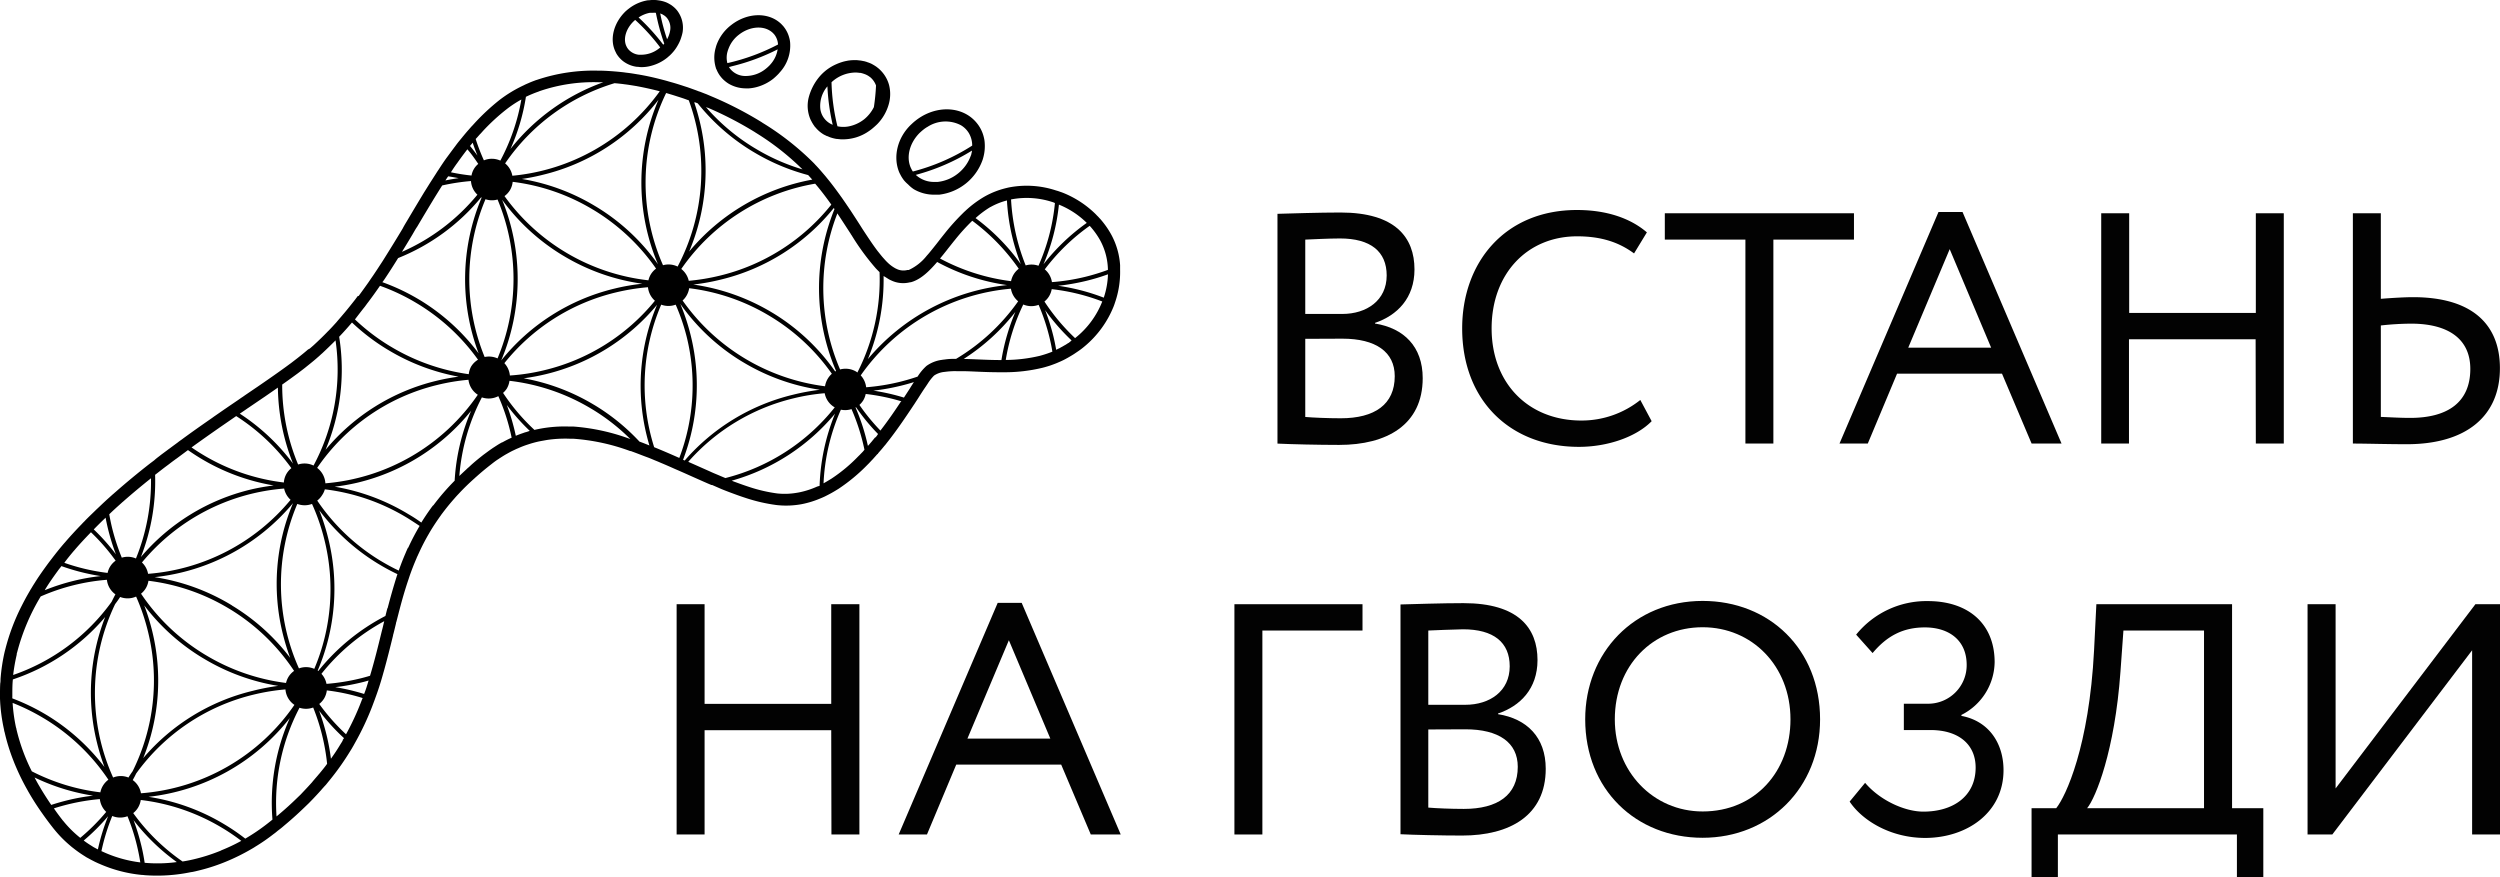
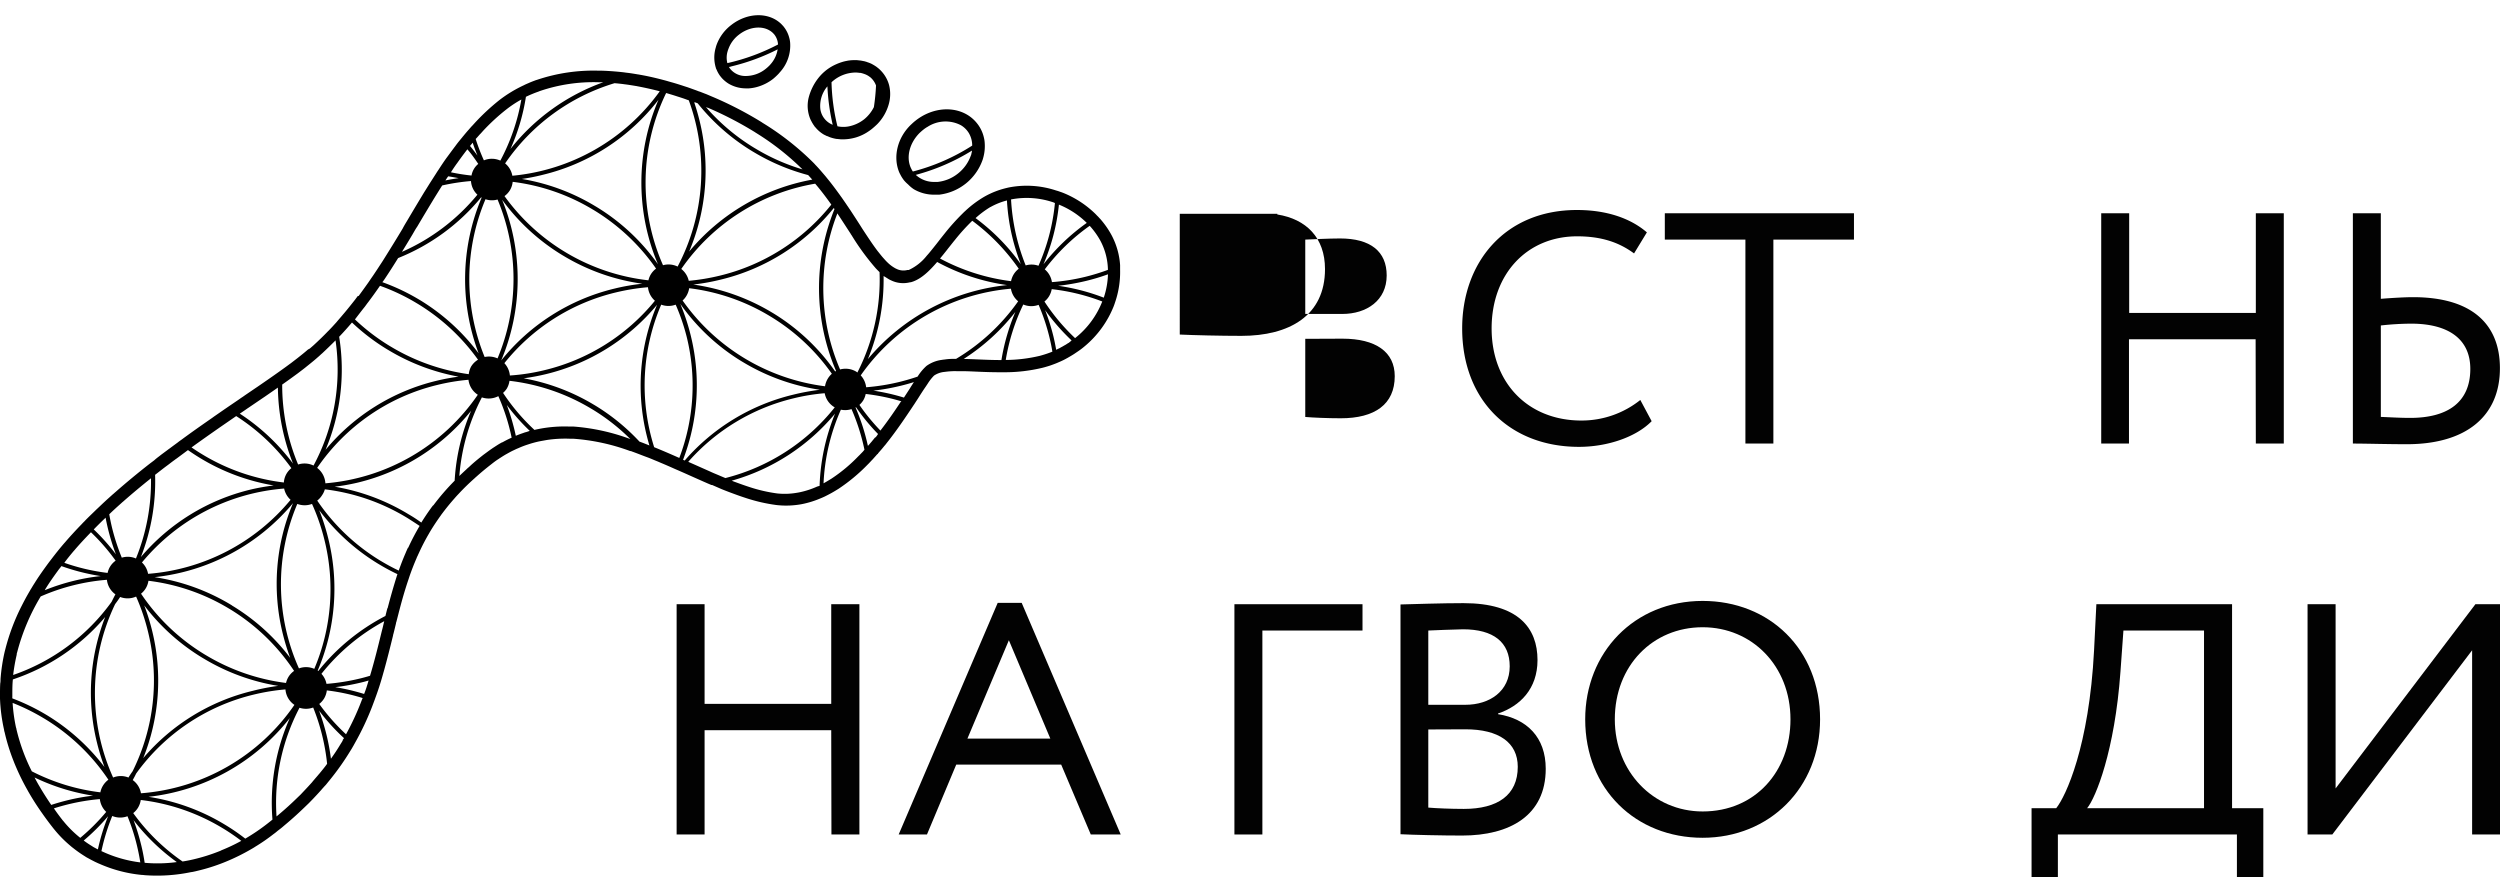
<svg xmlns="http://www.w3.org/2000/svg" viewBox="0 0 607.98 213.34">
  <defs>
    <style>.cls-1{fill:#020202;}</style>
  </defs>
  <g id="Слой_2" data-name="Слой 2">
    <g id="Layer_1" data-name="Layer 1">
-       <path class="cls-1" d="M310.63,52c3.12-.08,10.16-.32,15.36-.32,13.36,0,18,6.08,18,13.84,0,7-4.24,11.2-9.6,13v.16c7,1.12,11.6,5.6,11.6,13.28,0,11.36-8.72,16.24-20.32,16.24-5,0-11.76-.16-15-.32V52Zm6.8,6.32V76.35h9c5.92,0,10.8-3.28,10.8-9.36,0-5.84-3.92-9-11.36-9C322.87,58,319.43,58.19,317.43,58.27Zm0,24.08v19c1.84.16,5.44.32,8.64.32,8.24,0,13.12-3.36,13.12-10.24,0-5.92-4.64-9.12-12.72-9.12Z" />
+       <path class="cls-1" d="M310.63,52v.16c7,1.12,11.6,5.6,11.6,13.28,0,11.36-8.72,16.24-20.32,16.24-5,0-11.76-.16-15-.32V52Zm6.8,6.32V76.35h9c5.92,0,10.8-3.28,10.8-9.36,0-5.84-3.92-9-11.36-9C322.87,58,319.43,58.19,317.43,58.27Zm0,24.08v19c1.84.16,5.44.32,8.64.32,8.24,0,13.12-3.36,13.12-10.24,0-5.92-4.64-9.12-12.72-9.12Z" />
      <path class="cls-1" d="M401.67,102.43c-3.76,3.84-10.72,6.24-17.68,6.24-16.8,0-28.4-11.36-28.4-28.8,0-16.08,10.4-28.8,27.92-28.8,7.2,0,13,2,17,5.44l-3.12,5.12c-3.68-2.72-8-4.16-13.84-4.16-12.16,0-20.8,9.12-20.8,22.4s8.88,22.4,21.84,22.4a22.86,22.86,0,0,0,14.32-5Z" />
      <path class="cls-1" d="M404.87,51.87h46v6.4h-19.6v49.6h-6.8V58.27h-19.6Z" />
-       <path class="cls-1" d="M471.43,51.55h5.84l24.08,56.32h-7.28l-7.2-17H461.35l-7.12,17h-6.88Zm-7.36,33h20.16L474.15,60.59Z" />
      <path class="cls-1" d="M548.55,82.51h-30.8v25.36H511v-56h6.8V76.11h30.8V51.87h6.8v56h-6.8Z" />
      <path class="cls-1" d="M579,72.67c3-.24,6-.4,7.84-.4,14.48,0,21.12,6.72,21.12,17.28,0,11.76-8.32,18.48-22.64,18.48-4.8,0-9.84-.16-13.12-.16v-56H579Zm0,6.48v22.24c2.16.08,4.56.24,7.12.24,9.2,0,14.64-3.84,14.64-11.92,0-7.28-5.36-11-14.4-11A70,70,0,0,0,579,79.15Z" />
      <path class="cls-1" d="M202.15,177.58h-30.8v25.36h-6.8v-56h6.8v24.24h30.8V146.94H209v56h-6.8Z" />
      <path class="cls-1" d="M242.63,146.62h5.84l24.08,56.32h-7.28l-7.2-17H232.55l-7.12,17h-6.88Zm-7.36,33h20.16l-10.08-23.92Z" />
      <path class="cls-1" d="M300.15,146.94h31.2v6.4H307v49.6h-6.8v-56Z" />
      <path class="cls-1" d="M340.55,147c3.12-.08,10.16-.32,15.36-.32,13.36,0,18,6.08,18,13.84,0,7-4.24,11.2-9.6,13v.16c7,1.12,11.6,5.6,11.6,13.28,0,11.36-8.72,16.24-20.32,16.24-5,0-11.76-.16-15-.32V147Zm6.8,6.32v18.08h9c5.92,0,10.8-3.28,10.8-9.36,0-5.84-3.92-9-11.36-9C352.79,153.1,349.35,153.26,347.35,153.34Zm0,24.08v19c1.84.16,5.44.32,8.64.32,8.24,0,13.12-3.36,13.12-10.24,0-5.92-4.64-9.12-12.72-9.12Z" />
      <path class="cls-1" d="M414.07,146.14c16.24,0,28.56,11.76,28.56,28.8,0,16.64-12.32,28.8-28.56,28.8s-28.56-11.76-28.56-28.8C385.5,158.7,397.43,146.14,414.07,146.14Zm0,51.2c12.8,0,21.36-9.76,21.36-22.4,0-13-9.36-22.4-21.36-22.4-12.16,0-21.36,9.36-21.36,22.4C392.71,187.66,402.07,197.34,414.07,197.34Z" />
-       <path class="cls-1" d="M449.82,194.94l3.76-4.56c3.6,4.24,9.6,7,14.16,7,7.28,0,12.72-3.76,12.72-10.72,0-5.52-4-9.12-11-9.12H463v-6.4h6a9.37,9.37,0,0,0,9.28-9.44c0-6.08-4.4-9.12-10.16-9.12-5.52,0-9.36,2.24-12.72,6.24l-4-4.48a22,22,0,0,1,17.44-8.16c9.68,0,16.24,5.36,16.24,14.88a14.59,14.59,0,0,1-8.08,12.8v.24c6.8,1.28,10.24,6.8,10.24,13.2,0,10.32-8.88,16.48-19.12,16.48C459.58,203.74,452.79,199.42,449.82,194.94Z" />
      <path class="cls-1" d="M494.06,196.54h6c2.32-2.88,8-15,9.2-38.4l.56-11.2h33v49.6h7.6v16.8H544v-10.4H500.46v10.4h-6.4v-16.8Zm13.52,0H536v-43.2h-19.6l-.72,10C514.3,182.62,509.66,194,507.58,196.54Z" />
      <path class="cls-1" d="M561.18,202.94v-56H568v44.8l34-44.8h6v56h-6.8v-44.8l-34,44.8Z" />
      <path d="M270.84,74.49c.12-.31.23-.62.33-.94a22.7,22.7,0,0,0,1.23-8c0-.35,0-.72,0-1.07a18.05,18.05,0,0,0-2.06-7.26,21.38,21.38,0,0,0-2.59-3.77l-.18-.21-.21-.21a6.26,6.26,0,0,0-.5-.53l-.15-.15c-.16-.18-.33-.35-.51-.52a24.15,24.15,0,0,0-7.63-4.92l-.34-.13h0l-.41-.14h0c-.33-.12-.65-.23-1-.32a22.69,22.69,0,0,0-11-.82c-.35.06-.7.13-1,.21a20.41,20.41,0,0,0-5.34,2.07,25.74,25.74,0,0,0-4.74,3.53c-.26.23-.5.47-.74.71a53.34,53.34,0,0,0-4,4.43l-.19.24-.08.1c-.42.53-.85,1.06-1.26,1.59l-.21.28c-.11.13-.22.27-.29.37-.64.81-1.29,1.63-1.93,2.4-.22.27-.44.52-.66.76A12,12,0,0,1,221,65.66l-.11,0,0,0-.07,0-.14,0a3.8,3.8,0,0,1-2.77-.33,1.26,1.26,0,0,1-.26-.13l-.12-.07a8.5,8.5,0,0,1-1.44-1.06c-.3-.28-.6-.57-.9-.91l-.52-.58c-.4-.46-.81-1-1.22-1.5-1.22-1.6-2.44-3.47-3.69-5.37l-.43-.68-.13-.21c-.78-1.22-1.6-2.48-2.47-3.81l-.28-.4c-.09-.15-.18-.28-.3-.45s-.21-.3-.33-.49l-.76-1.1c-.13-.18-.24-.36-.36-.52l-.3-.41c-.1-.16-.21-.3-.32-.45-.79-1.09-1.55-2.11-2.31-3.07l-.38-.47-.36-.44c-.21-.27-.43-.53-.64-.77-.56-.66-1.11-1.3-1.68-1.91a5.08,5.08,0,0,0-.39-.41c-.18-.22-.38-.42-.59-.63A66.56,66.56,0,0,0,185.66,30a4.56,4.56,0,0,1-.44-.29,89,89,0,0,0-11.54-6l-.45-.19-1.55-.66-.18-.06h0l-1.38-.54,0,0-.07,0-.56-.22-.24-.09-.39-.14-.67-.24-.16-.06-.65-.23c-.24-.09-.49-.16-.73-.24l-.59-.19c-.15-.06-.3-.1-.46-.15-.71-.23-1.42-.45-2.13-.65l-.22-.06-.77-.22-.23-.07c-1.52-.42-3-.79-4.49-1.11-.71-.15-1.43-.29-2.12-.41a5.47,5.47,0,0,0-.54-.09l-.34-.06c-.91-.15-1.72-.28-2.5-.36-.51-.08-1-.13-1.56-.19-1.55-.15-3-.25-4.32-.29-.27,0-.52,0-.77,0a43,43,0,0,0-15,2.22,5.1,5.1,0,0,0-.59.2c-.54.2-1.08.41-1.6.65-.36.15-.71.3-1,.46a31.64,31.64,0,0,0-6,3.64,53.14,53.14,0,0,0-6,5.59l-.5.55-.06.06c-.16.16-.32.34-.44.48s-.22.24-.32.37c-.42.46-.82.94-1.19,1.38l-.18.22-.17.2a1.47,1.47,0,0,0-.1.13l-.64.78c-.39.47-.76.95-1.1,1.42-.67.88-1.32,1.78-2,2.69s-1.39,2-2.1,3.09c-.2.29-.39.58-.58.89l-.45.7-.21.33c-.39.61-.78,1.21-1.16,1.82l-.83,1.33c-.14.22-.28.44-.41.66l-.35.58c-.94,1.55-1.87,3.11-2.81,4.69l-.89,1.5c-.35.58-.7,1.16-1,1.75l-.09.15c-1.44,2.41-3,4.93-4.58,7.45-.28.45-.57.89-.87,1.34-.4.62-.81,1.25-1.23,1.87l-.38.57-.61.88-.59.87c-.78,1.1-1.47,2.06-2.16,3a2.92,2.92,0,0,1-.21.28L87,72l-.66.89-.38.48c-.61.78-1.21,1.52-1.81,2.25-.22.27-.43.52-.65.77-.56.68-1.14,1.32-1.7,2l-.82.9c-.27.3-.55.59-.84.89l-.24.25-.08.07c-1.09,1.14-2.26,2.27-3.49,3.4-.11.1-.21.2-.36.32l-.62.54L74.9,85c-.74.65-1.59,1.33-2.58,2.11l-1.38,1.06a4,4,0,0,1-.39.29c-.57.42-1.16.86-1.77,1.29l-1.09.78c-1.57,1.12-3.27,2.29-5,3.48l-.49.33-2.63,1.79-.48.34-.44.29-.7.49-2.41,1.64-.92.63-2.6,1.8-.41.3c-2.74,1.9-5.25,3.67-7.54,5.36-.29.2-.58.41-.84.62-.68.5-1.36,1-2,1.48-.16.1-.32.23-.48.35l-1.51,1.12-.51.4c-.41.31-.83.63-1.23,1l-1,.75c-3,2.34-5.82,4.68-8.38,6.93l-.19.16-.3.27-.1.08-.13.11-1.38,1.24-.92.85-1.2,1.14-.47.44c-1,1-2,1.9-2.88,2.85-.25.24-.47.47-.7.72-1.35,1.39-2.64,2.79-3.84,4.17-.1.13-.21.25-.35.4-1,1.16-2,2.4-3,3.71l-.51.66-.12.16c-.13.16-.25.34-.37.49-1,1.37-2,2.76-2.88,4.14-.1.14-.18.29-.27.43-.31.48-.6.94-.89,1.44-.11.17-.22.34-.31.51-.42.72-.84,1.45-1.23,2.18-.3.56-.58,1.11-.86,1.66a50.8,50.8,0,0,0-3.92,10.43l-.17.65a44.25,44.25,0,0,0-1,6.64c0,.35,0,.7-.07,1C0,167.08,0,168,0,168.84V169c0,.2,0,.41,0,.59s0,.19,0,.29A41.89,41.89,0,0,0,1,177.52c0,.21.09.43.13.58a47.94,47.94,0,0,0,2.18,7c.21.55.43,1.07.66,1.6A54.44,54.44,0,0,0,6.6,192l.28.51c.8,1.39,1.69,2.83,2.69,4.29l.5.73.08.1.29.42c.71,1,1.49,2.06,2.32,3.11a4.8,4.8,0,0,0,.31.39,28.88,28.88,0,0,0,4,4.1c.26.23.53.45.8.65a29.28,29.28,0,0,0,2.87,2l0,0a1.5,1.5,0,0,0,.23.15c.16.1.32.18.47.26l.77.42.92.47.24.11c.25.11.49.24.74.33a33.2,33.2,0,0,0,10.42,2.74c.34,0,.67.07,1,.08a40.59,40.59,0,0,0,11-.78l.1,0c.34-.06.7-.14,1-.21l.36-.09a44.69,44.69,0,0,0,6.38-2l.52-.21a49.68,49.68,0,0,0,6.25-3.09c.3-.17.61-.35.89-.54a45.64,45.64,0,0,0,4.56-3.15l.21-.15c.24-.18.47-.37.7-.57.48-.37,1-.75,1.44-1.15l.45-.38c1.82-1.52,3.43-3,4.9-4.43l.81-.78,1.06-1.09c.61-.65,1.22-1.29,1.8-1.95l.09-.09a3.2,3.2,0,0,0,.22-.27c.32-.34.62-.7.92-1l.12-.14.41-.51c.05-.06.09-.12.14-.17.3-.36.58-.71.87-1.08a62.73,62.73,0,0,0,4.47-6.42l.18-.28.24-.4c.09-.15.15-.27.23-.41h0a1,1,0,0,0,.14-.24c.12-.21.24-.42.35-.63a67.3,67.3,0,0,0,4.14-8.76l.22-.59.21-.56c.12-.31.24-.63.35-.95q1-2.7,1.75-5.37c.12-.41.22-.8.34-1.19.82-2.94,1.54-5.83,2.24-8.69,0-.16.08-.33.1-.44.11-.41.21-.83.31-1.24l.3-1.24c0-.16.07-.32.1-.41l.47-1.82.16-.63.15-.56c.58-2.23,1.27-4.67,2.13-7.2l.33-1c.51-1.45,1.08-2.92,1.73-4.4,0-.12.1-.23.19-.41l.08-.21c.09-.17.17-.35.25-.53a51.31,51.31,0,0,1,2.42-4.67c.16-.29.34-.58.51-.87.74-1.2,1.52-2.37,2.35-3.52.14-.22.3-.42.48-.66.88-1.17,1.83-2.34,2.85-3.49.32-.37.65-.74,1-1.1,1.22-1.32,2.54-2.61,4-3.9a4.4,4.4,0,0,1,.39-.35l.08-.07c1-.9,2.11-1.82,3.4-2.83.64-.5,1.27-1,1.92-1.39l.09-.07.18-.12.13-.08c.46-.3.94-.6,1.43-.88l.38-.21c.5-.28,1-.55,1.51-.78.32-.16.64-.31,1-.45a22.2,22.2,0,0,1,2.27-.88l.43-.14c.74-.24,1.49-.44,2.28-.62l.31-.06.31-.06h0L133,107a29.89,29.89,0,0,1,5.51-.31l.63,0,.19,0a50,50,0,0,1,13.91,3l.13,0a1.77,1.77,0,0,1,.34.12c1.3.46,2.6,1,3.91,1.47.55.21,1.09.44,1.63.67a.51.51,0,0,1,.17.07c.39.15.77.31,1.15.48,1.18.49,2.35,1,3.53,1.53l.51.22.42.18.52.23,1,.44,1.45.65,3.31,1.47.28.12.38.17.59.25.45.19.07,0,.11,0,2.29,1c.74.3,1.47.58,2.21.86,1,.37,2.28.85,3.6,1.27a40.73,40.73,0,0,0,7.45,1.73,20.49,20.49,0,0,0,5.42-.07c.43-.06.83-.13,1.23-.22a22.64,22.64,0,0,0,4-1.26c.24-.09.46-.19.69-.29l.31-.14c.19-.08.36-.17.51-.25.81-.4,1.61-.84,2.36-1.3l.7-.43a43,43,0,0,0,7-5.82l0,0,.42-.42c.14-.16.31-.32.4-.43l.07-.08.34-.35.36-.4c.25-.28.52-.57.76-.86l.19-.13.07-.15c.29-.33.58-.67.87-1l.44-.53a4.3,4.3,0,0,1,.37-.43l.49-.63.62-.79c2.18-2.83,4-5.57,5.29-7.49l.23-.35c.11-.16.22-.32.31-.47l.09-.12.47-.73q.54-.81,1-1.56c.47-.73.91-1.42,1.32-2l.58-.87a11.61,11.61,0,0,1,1.5-1.9,5.36,5.36,0,0,1,2.41-.88l.5-.06c.54-.07,1.13-.11,1.64-.13s.8,0,1.23,0c.11,0,.22,0,.31,0,.25,0,.52,0,.81,0,1.09,0,2.24.06,3.44.11,1.81.08,3.72.15,5.68.15.34,0,.69,0,1,0a39.09,39.09,0,0,0,9.4-1.1c.27-.07.55-.14.8-.22a20.25,20.25,0,0,0,1.95-.65c.28-.1.55-.21.81-.32l.16-.07.32-.14c.37-.15.73-.32,1.07-.49l.5-.26.14-.08.17-.09.11-.06.74-.43.45-.27c.24-.15.48-.29.71-.46.5-.33,1-.67,1.44-1,.28-.21.55-.43.81-.65A24.48,24.48,0,0,0,270.84,74.49Zm-2.41-2.1a50.08,50.08,0,0,0-11.11-2.89,53.49,53.49,0,0,0,6.82-1.19,50,50,0,0,0,5.31-1.6A19.73,19.73,0,0,1,268.43,72.39ZM232.5,87.28l-.92,0c-.59,0-1.27.06-1.85.15a6.25,6.25,0,0,0-.68.09A8.16,8.16,0,0,0,225.3,89a12.15,12.15,0,0,0-2.15,2.59h0c-1.45.49-2.93.93-4.44,1.3a51.13,51.13,0,0,1-8.07,1.29h0a5.07,5.07,0,0,0-1.32-2.89h0a49.86,49.86,0,0,1,36.53-21.08h0a5,5,0,0,0,1.76,3.06s0,0,0,0A49.53,49.53,0,0,1,232.5,87.28Zm-77,20.1a50.86,50.86,0,0,0-10.81-8.8l-.19-.11A50.63,50.63,0,0,0,127.35,92a51.65,51.65,0,0,0,5.36-1,50.48,50.48,0,0,0,27.08-16.88,50.45,50.45,0,0,0-2.52,31.77c.2.82.42,1.63.66,2.44C157.11,108,156.29,107.67,155.47,107.38ZM69.56,166.09h0A50,50,0,0,1,50,159.29l-.19-.11a49.55,49.55,0,0,1-15.51-14.8v0a4.91,4.91,0,0,0,1.8-3.14h0A49.48,49.48,0,0,1,55.68,148l.19.11a49.56,49.56,0,0,1,15.65,15.05,5,5,0,0,0-1.4,1.51A5.13,5.13,0,0,0,69.56,166.09ZM49.27,160l.19.11a51,51,0,0,0,18.2,6.69A52.73,52.73,0,0,0,61.48,168a50.45,50.45,0,0,0-26.65,16.37A50.53,50.53,0,0,0,37,153.41a51.12,51.12,0,0,0-1.93-6.19A50.73,50.73,0,0,0,49.27,160Zm7.12-12.79-.19-.11a50.68,50.68,0,0,0-18.61-6.74,50.89,50.89,0,0,0,33.67-18,50.42,50.42,0,0,0-2.5,31.72,53.67,53.67,0,0,0,1.81,5.9A50.56,50.56,0,0,0,56.39,147.24ZM69.1,118.81h0a5.05,5.05,0,0,0,1.57,2.74h0a49.93,49.93,0,0,1-34.66,18h0a5,5,0,0,0-1.49-2.76,0,0,0,0,1,0,0A49.92,49.92,0,0,1,69.1,118.81ZM29.22,145.18s0,0,0,0a5.06,5.06,0,0,0,3.88-.1h0A50.37,50.37,0,0,1,36,153.64a49.54,49.54,0,0,1-3.76,33.94c-.36.5-.7,1-1,1.51h0a5,5,0,0,0-3.73,0,0,0,0,0,0,0,0A50,50,0,0,1,28,146.91C28.44,146.34,28.84,145.76,29.22,145.18Zm5.06,47.74h0a5,5,0,0,0-2-3.21s0,0,0,0c.28-.52.56-1,.81-1.56A49.46,49.46,0,0,1,61.7,168.92a51.32,51.32,0,0,1,7.72-1.26h0a5,5,0,0,0,2.18,3.76,0,0,0,0,1,0,0A49.88,49.88,0,0,1,34.28,192.92ZM72.7,162.55a0,0,0,0,0,0,0,50,50,0,0,1-.4-40h0a5.07,5.07,0,0,0,3.58,0,0,0,0,0,0,0,0,50.18,50.18,0,0,1,3.05,8.87,49.52,49.52,0,0,1-2.5,31.24h0A5,5,0,0,0,72.7,162.55Zm6.43-45h0a5.07,5.07,0,0,0-2-3.76s0,0,0,0A49.47,49.47,0,0,1,106.41,93.6a50,50,0,0,1,7.52-1.24h0A5,5,0,0,0,116.2,96a0,0,0,0,1,0,0A49.92,49.92,0,0,1,79.13,117.54ZM168.87,24.9h0l.07,0,.14,0,.6.23a50.75,50.75,0,0,0,13.35,11.7l.19.11a50.82,50.82,0,0,0,13.32,5.64l1,1.1a50.83,50.83,0,0,0-29.95,17.5,50.5,50.5,0,0,0,2.54-31.81c-.38-1.56-.83-3.1-1.35-4.61A.16.16,0,0,0,168.87,24.9Zm-9.31,40.42a5,5,0,0,0-1.31,1.44,5.13,5.13,0,0,0-.56,1.41h0a50,50,0,0,1-35-20.48h0A5.07,5.07,0,0,0,124,46.28a4.92,4.92,0,0,0,.68-2.06h0A49.51,49.51,0,0,1,144.24,51l.19.11a49.87,49.87,0,0,1,15.13,14.23Zm-22.79-3.26.19.11A50.67,50.67,0,0,0,156.21,69a51.17,51.17,0,0,0-6.76,1.18,50.47,50.47,0,0,0-27.56,17.48,51,51,0,0,0,.22-39.08A50.62,50.62,0,0,0,136.77,62.06ZM124,91.32h0a5.1,5.1,0,0,0-1.34-3h0a49.46,49.46,0,0,1,27.05-17.19,52,52,0,0,1,7.87-1.28h0a5.06,5.06,0,0,0,1.69,3.29h0A49.54,49.54,0,0,1,132.49,90,48.9,48.9,0,0,1,124,91.32ZM167.6,70.09a49.54,49.54,0,0,1,19.65,6.8l.18.11A49.56,49.56,0,0,1,202.3,90.9h0a0,0,0,0,0,0,0,4.92,4.92,0,0,0-1,1.21,5,5,0,0,0-.66,1.83A50.06,50.06,0,0,1,166,73.08s0,0,0,0a4.75,4.75,0,0,0,.9-1.08A5.1,5.1,0,0,0,167.6,70.09Zm35.52,20.26h0A50.55,50.55,0,0,0,188,76.15l-.19-.11a51,51,0,0,0-19.21-6.84A52.23,52.23,0,0,0,175.27,68a50.47,50.47,0,0,0,27.5-17.41c.06.08.11.17.17.26a51,51,0,0,0,.38,39.35h0A1.36,1.36,0,0,0,203.12,90.35ZM144.94,50.24l-.19-.11a50.6,50.6,0,0,0-17.85-6.61q2.55-.36,5.07-1a50.45,50.45,0,0,0,28.17-18.26,50.88,50.88,0,0,0-.13,40A50.4,50.4,0,0,0,144.94,50.24ZM121,48.52h0a50,50,0,0,1,0,38.64,0,0,0,0,1,0,0,5.1,5.1,0,0,0-3.14-.34h0a49.9,49.9,0,0,1,.21-38.37h0A4.86,4.86,0,0,0,121,48.52Zm59.44,39.4.19.11a50.64,50.64,0,0,0,18.76,6.76A53.37,53.37,0,0,0,192.83,96a50.53,50.53,0,0,0-26.32,16c-.13-.07-.26-.12-.4-.18A50.53,50.53,0,0,0,168,81.67a51.82,51.82,0,0,0-2.55-7.76A50.13,50.13,0,0,0,180.44,87.92Zm84.7-32.85a3,3,0,0,1,.29.33,18.53,18.53,0,0,1,2.22,3.23,15.66,15.66,0,0,1,1.79,7,50.8,50.8,0,0,1-5.54,1.7,49.92,49.92,0,0,1-8.08,1.28h0a5,5,0,0,0-1.74-3.1,0,0,0,0,1,0,0A49.25,49.25,0,0,1,265,54.92ZM264.08,54c.08.07.15.15.21.21a50.24,50.24,0,0,0-10.53,10.07,49.77,49.77,0,0,0,3.76-14.52A20.74,20.74,0,0,1,264.08,54Zm-7.75-4.71v0l.22.08a49.12,49.12,0,0,1-4,15.26h0a5,5,0,0,0-3.11-.08s0,0,0,0a50.2,50.2,0,0,1-3.56-16.05A20.07,20.07,0,0,1,256.33,49.27Zm-15.45,1.06a16.53,16.53,0,0,1,4-1.6,50,50,0,0,0,1.37,9.18,52.41,52.41,0,0,0,2,6.3,50.05,50.05,0,0,0-11-11.19A23,23,0,0,1,240.88,50.33Zm6.88,15h0a5.12,5.12,0,0,0-1.27,1.42,5.19,5.19,0,0,0-.61,1.61h0a49.58,49.58,0,0,1-17.27-5.51c.56-.67,1.12-1.37,1.68-2.08l.26-.34.24-.3,1.27-1.6a2.82,2.82,0,0,0,.25-.3,49.2,49.2,0,0,1,4.14-4.56A49.89,49.89,0,0,1,247.76,65.37ZM216,67.81a3.92,3.92,0,0,0,.66.35,6.72,6.72,0,0,0,4.65.49l.16,0q.28-.08.57-.18c2.14-.78,4-2.59,5.87-4.76a50.34,50.34,0,0,0,17,5.62,51,51,0,0,0-33.85,18,50.41,50.41,0,0,0,3.82-20.2C215.3,67.36,215.66,67.6,216,67.81ZM203.67,51.94a3,3,0,0,1,.19.3l.35.52c.84,1.28,1.65,2.53,2.46,3.78l.1.15a1.91,1.91,0,0,0,.14.21c0,.08.1.16.15.24l.13.21A59,59,0,0,0,213,65.27c.3.32.6.62.9.91a49.52,49.52,0,0,1-5.39,24.41h0c-.09-.06-.17-.14-.27-.2a5.05,5.05,0,0,0-3.94-.54h0a50,50,0,0,1-.64-38A.28.28,0,0,0,203.67,51.94Zm-1.5-2.18A49.59,49.59,0,0,1,175,67.05a51,51,0,0,1-7.5,1.24h0a5.1,5.1,0,0,0-1.82-2.88s0,0,0,0a49.75,49.75,0,0,1,32.56-20.74C199.54,46.18,200.82,47.86,202.17,49.76ZM172.06,26.2l.1,0,.19.08.1.05a87.06,87.06,0,0,1,11.11,5.79c.18.13.37.24.53.34a63.57,63.57,0,0,1,11.08,8.74,49.5,49.5,0,0,1-11.43-5.06l-.19-.11a49.63,49.63,0,0,1-11.88-10Zm-7.42-2.77c.78.25,1.56.49,2.32.78l.55.19a49.84,49.84,0,0,1-2.72,40.43,0,0,0,0,1,0,0,5,5,0,0,0-3.55-.33h0A49.85,49.85,0,0,1,162,22.62C162.88,22.88,163.76,23.14,164.64,23.43Zm-4.19-1.23A49.87,49.87,0,0,1,124.6,42.74h0a5,5,0,0,0-1.76-3v0a49.56,49.56,0,0,1,26.62-19.51l.87.08c.48.06,1,.1,1.49.18.86.1,1.71.24,2.81.42a3.76,3.76,0,0,1,.43.08C156.82,21.32,158.61,21.72,160.45,22.2ZM131,22.26l.1-.05.37-.13A40.53,40.53,0,0,1,145.55,20c.21,0,.41,0,.65,0h.53a50.36,50.36,0,0,0-22.59,16.23,49.48,49.48,0,0,0,3.76-12.69A30,30,0,0,1,131,22.26ZM116.55,32.84a3.58,3.58,0,0,1,.26-.28l.13-.13.5-.56a49.07,49.07,0,0,1,5.73-5.28,27,27,0,0,1,3.62-2.39,49.48,49.48,0,0,1-5.11,14.86h0a0,0,0,0,0,0,0,5,5,0,0,0-4-.06h0a48.83,48.83,0,0,1-2-5.2C116,33.48,116.26,33.16,116.55,32.84ZM114.72,35l.12-.16.12-.13c.34,1.06.74,2.1,1.16,3.13-.58-.8-1.19-1.58-1.81-2.34C114.44,35.31,114.58,35.15,114.72,35Zm-3.65,4.82c.62-.88,1.25-1.75,1.9-2.61.22-.3.46-.6.69-.9,1,1.14,1.83,2.34,2.65,3.55v0a4.68,4.68,0,0,0-1.64,2.83h0a47.76,47.76,0,0,1-5-.79C110.1,41.18,110.59,40.49,111.07,39.8Zm.42,3.51c-1.06.15-2.12.34-3.17.55.23-.35.45-.7.68-1C109.83,43,110.66,43.17,111.49,43.31Zm-10.1,11.91.9-1.52c.93-1.56,1.86-3.12,2.77-4.62l.36-.6c.71-1.15,1.42-2.3,2.12-3.4a50.7,50.7,0,0,1,7-1.07h0a5,5,0,0,0,1.56,3.32h0A49.52,49.52,0,0,1,97.75,61.25c.86-1.39,1.7-2.78,2.51-4.14l.09-.15C100.69,56.38,101,55.8,101.39,55.22ZM93.12,68.47l.39-.56c1.15-1.71,2.25-3.44,3.31-5.15A50.28,50.28,0,0,0,117,48h0L117,48a.75.75,0,0,0,.13.06h0a51,51,0,0,0-.73,37.87A50.82,50.82,0,0,0,102.17,73l-.19-.11a50.66,50.66,0,0,0-9-4.27A.93.93,0,0,1,93.12,68.47Zm-4.85,6.68.46-.57.65-.89a4.56,4.56,0,0,0,.3-.39c.85-1.12,1.72-2.34,2.73-3.8a49.32,49.32,0,0,1,9,4.28l.19.11a49.75,49.75,0,0,1,14.65,13.59s0,0,0,0a4.94,4.94,0,0,0-1.69,1.68A5.05,5.05,0,0,0,114,91a50.06,50.06,0,0,1-19-6.73l-.19-.11a49.73,49.73,0,0,1-8.49-6.48Q87.25,76.46,88.27,75.15ZM85.6,78.43A50.35,50.35,0,0,0,94.22,85l.19.11a50.86,50.86,0,0,0,17.12,6.49,51.65,51.65,0,0,0-5.36,1,50.47,50.47,0,0,0-27,16.79A50.15,50.15,0,0,0,82.48,81.9Q84.06,80.25,85.6,78.43ZM72.3,90.88c.16-.11.31-.23.49-.37.47-.36.93-.7,1.37-1.05,1-.81,1.93-1.54,2.7-2.21l.42-.37c.23-.19.46-.4.65-.58s.32-.28.43-.38Q80,84.39,81.6,82.78a49.4,49.4,0,0,1-5.35,30.44s0,0,0,0a5,5,0,0,0-3.75-.25v0a50.08,50.08,0,0,1-3.87-19.45C69.93,92.61,71.16,91.72,72.3,90.88ZM59.61,99.72l.66-.46c.18-.11.36-.23.55-.37l.43-.29,2.65-1.8.49-.33,3.19-2.21a51.71,51.71,0,0,0,3.68,18.48A50.45,50.45,0,0,0,58.32,100.6ZM53.37,104c.1-.08.21-.15.33-.23l3.74-2.58a49.43,49.43,0,0,1,13.42,12.66s0,0,0,0a4.88,4.88,0,0,0-1.14,1.29,4.93,4.93,0,0,0-.69,2.2h0a49.57,49.57,0,0,1-19.75-6.79l-.18-.11c-.87-.52-1.7-1.07-2.52-1.63C48.65,107.31,50.9,105.72,53.37,104ZM40.54,113.3l.55-.41q.72-.56,1.44-1.08l.12-.09c.07-.06.16-.11.3-.21l2.76-2.05c.93.65,1.87,1.27,2.85,1.87l.2.12a50.67,50.67,0,0,0,17.81,6.61,52.08,52.08,0,0,0-5.63,1,50.46,50.46,0,0,0-26.68,16.41,50.3,50.3,0,0,0,3.46-20C38.65,114.76,39.59,114,40.54,113.3Zm-11.12,9.14.1-.09.13-.12a2.52,2.52,0,0,1,.25-.21l.18-.16q3.12-2.74,6.64-5.55a49.54,49.54,0,0,1-3.66,19.51s0,0,0,0a5,5,0,0,0-3.44-.2h0a52.34,52.34,0,0,1-2.37-7.27c-.26-1.09-.49-2.19-.68-3.28C27.4,124.26,28.35,123.39,29.42,122.44ZM25.58,126l.1-.11c.17.91.36,1.8.58,2.71a52.57,52.57,0,0,0,1.93,6.21,49.07,49.07,0,0,0-5.39-6.06C23.69,127.83,24.62,126.91,25.58,126Zm-7.65,8c.16-.16.29-.33.4-.46,1.17-1.35,2.44-2.72,3.79-4.1a49,49,0,0,1,6,6.91h0a5,5,0,0,0-1.38,1.5,4.88,4.88,0,0,0-.57,1.48h0a49.36,49.36,0,0,1-10.53-2.46C16.38,135.86,17.17,134.9,17.93,134Zm-6.87,9.21.07-.11.2-.32c.84-1.32,1.77-2.65,2.76-4,.14-.2.28-.39.45-.59s.27-.35.4-.52a51.47,51.47,0,0,0,9.57,2.43,48.53,48.53,0,0,0-6.6,1.16,52.19,52.19,0,0,0-7,2.26C10.92,143.43,11,143.33,11.06,143.22Zm-7,15.93c0-.19.08-.36.13-.57a51,51,0,0,1,5.71-13.52v0A50,50,0,0,1,26,141h0a5,5,0,0,0,2.07,3.54v0c-.33.6-.63,1.21-.93,1.82A49.34,49.34,0,0,1,3.2,164.15,45.11,45.11,0,0,1,4.08,159.15ZM3,169.47c0-.16,0-.32,0-.52,0-1.23,0-2.48.13-3.72a50.34,50.34,0,0,0,22.45-15.18,50.53,50.53,0,0,0-2,30.54,53.56,53.56,0,0,0,1.82,5.93,50.78,50.78,0,0,0-14-12.6A51.66,51.66,0,0,0,3,169.84,2.13,2.13,0,0,1,3,169.47Zm1,7.88c0-.16-.08-.32-.12-.49a40.15,40.15,0,0,1-.81-5.92,50.5,50.5,0,0,1,7.56,3.73l.19.11a49.67,49.67,0,0,1,15.54,14.84h0A5.1,5.1,0,0,0,25,191.13a4.78,4.78,0,0,0-.59,1.56h0a49.51,49.51,0,0,1-16.67-5.11A46.12,46.12,0,0,1,4,177.35Zm5.49,13.7-.28-.49c-.28-.49-.55-1-.8-1.48a50.67,50.67,0,0,0,14.23,4.42,50.45,50.45,0,0,0-6.28,1.13c-1.32.33-2.62.7-3.9,1.12C11.36,194.12,10.35,192.54,9.5,191.05Zm5.86,8.57a2.62,2.62,0,0,1-.24-.3c-.72-.92-1.4-1.84-2-2.73,1.16-.38,2.34-.7,3.53-1a51.79,51.79,0,0,1,7.64-1.26h0a5.1,5.1,0,0,0,1.55,3.12h0a49.49,49.49,0,0,1-6.31,6.31A26.7,26.7,0,0,1,15.36,199.62Zm8.31,6.88-.71-.38a5.87,5.87,0,0,1-.59-.36l0,0c-.69-.42-1.37-.87-2-1.35a50.91,50.91,0,0,0,5.93-5.91,49.89,49.89,0,0,0-2.48,8.05A.19.19,0,0,1,23.67,206.5Zm1,.52a49.61,49.61,0,0,1,2.64-8.58s0,0,0,0a5,5,0,0,0,3.7.06s0,0,0,0a48.38,48.38,0,0,1,2.3,7.11c.33,1.37.61,2.75.82,4.12A30.79,30.79,0,0,1,24.71,207Zm10.52,2.81c-.22-1.49-.51-3-.88-4.47a50.79,50.79,0,0,0-1.83-5.92A50.26,50.26,0,0,0,43,209.65,35,35,0,0,1,35.23,209.83Zm18.59-3a3.2,3.2,0,0,1-.4.17A44,44,0,0,1,47,209l-.85.19c-.59.12-1.17.23-1.75.32a49.18,49.18,0,0,1-12-11.77h0a4.93,4.93,0,0,0,1.83-3.19h0a49.68,49.68,0,0,1,19.87,6.83l.19.11a49.91,49.91,0,0,1,4.39,3A43.59,43.59,0,0,1,53.82,206.79Zm11.26-6.53a48,48,0,0,1-5.38,3.65,49.52,49.52,0,0,0-4.82-3.32l-.2-.12a50.66,50.66,0,0,0-18.52-6.73,50.79,50.79,0,0,0,34.37-19.16,50.69,50.69,0,0,0-4.22,24.7C65.91,199.61,65.5,199.93,65.08,200.26Zm12.56-12.08c-.16.21-.34.41-.52.62l-.12.14c-.28.32-.56.66-.86,1l-.09.12-.12.15-.11.12c-.55.62-1.12,1.23-1.68,1.82l-1,1.06-.76.73c-1.45,1.42-3,2.83-4.72,4.27a3.65,3.65,0,0,0-.36.31,49.74,49.74,0,0,1,5.59-26.44h0a5,5,0,0,0,3.32-.06s0,0,0,0a50.5,50.5,0,0,1,3.39,13.69C79,186.54,78.3,187.37,77.64,188.18Zm5.84-8.39-.07.1,0,.11a3.57,3.57,0,0,1-.17.33l-.43.69c-.7,1.17-1.46,2.32-2.28,3.46a51.14,51.14,0,0,0-1.07-5.79,53.67,53.67,0,0,0-1.81-5.9,48.55,48.55,0,0,0,6.06,6.68ZM88,170.21c-.06.18-.13.35-.2.53a63.92,63.92,0,0,1-3.65,7.83,49.43,49.43,0,0,1-6.51-7.37h0a5.38,5.38,0,0,0,1.16-1.3,5,5,0,0,0,.68-2,48.66,48.66,0,0,1,8.73,1.86C88.14,169.86,88.09,170,88,170.21Zm.53-1.45a52.42,52.42,0,0,0-7-1.65A52.73,52.73,0,0,0,87.75,166q1-.23,1.89-.51C89.32,166.58,89,167.67,88.55,168.76Zm4.67-16.68c-.09.41-.19.81-.32,1.28l-.11.45c-.84,3.44-1.7,6.95-2.78,10.53-.82.25-1.65.48-2.49.68a51.13,51.13,0,0,1-8.1,1.29h0a5,5,0,0,0-1.23-2.44l0,0a49.59,49.59,0,0,1,15.27-12.8Zm1-4.15-.47,1.87a50.83,50.83,0,0,0-16.33,13.39h0l-.14-.11h0a50.63,50.63,0,0,0,2.6-32,51.76,51.76,0,0,0-2.23-7,50.94,50.94,0,0,0,14.38,13.05l.19.11a49.07,49.07,0,0,0,4.45,2.39C95.69,142.63,94.91,145.42,94.26,147.93Zm5-14.72c-.06.14-.12.28-.23.49l-.09.23a4.49,4.49,0,0,0-.21.49c-.64,1.46-1.2,2.91-1.7,4.34-1.44-.68-2.87-1.45-4.27-2.29l-.19-.11a49.56,49.56,0,0,1-15.36-14.62h0a5.07,5.07,0,0,0,1.19-1.33A4.75,4.75,0,0,0,79,119h0a49.87,49.87,0,0,1,19.77,6.79l.19.11q1.59,1,3.09,2A55.69,55.69,0,0,0,99.27,133.21Zm6.11-10.3c-.19.25-.38.49-.54.72-.82,1.13-1.58,2.28-2.31,3.45-1-.72-2-1.38-3.08-2a50.8,50.8,0,0,0-18-6.72,49.92,49.92,0,0,0,5.64-1,50.6,50.6,0,0,0,27.55-17.46,50,50,0,0,0-4,17A56,56,0,0,0,105.38,122.91Zm16.8-15.34c-.18.08-.35.19-.5.27-.52.3-1,.62-1.58,1l-.11.06-.32.23c-.7.47-1.38,1-2.06,1.49-1.33,1.05-2.5,2-3.53,3a5.05,5.05,0,0,0-.57.51c-.59.54-1.17,1.08-1.73,1.63a49.53,49.53,0,0,1,5.48-19.12h0a5.07,5.07,0,0,0,4-.3h0a49.54,49.54,0,0,1,3.24,10.1C123.73,106.74,122.94,107.14,122.18,107.57Zm5.69-2.46c-.19.06-.4.13-.54.19-.61.2-1.23.43-1.82.68-.11-.5-.22-1-.34-1.49a51.67,51.67,0,0,0-1.85-6,49.35,49.35,0,0,0,5.58,6.29C128.54,104.9,128.2,105,127.87,105.11Zm11.57-1.38h-.18c-.29,0-.58,0-.79,0a32.48,32.48,0,0,0-7.33.58l-.44.09-.28.06-.38.09a49.51,49.51,0,0,1-7.63-9h0a5.27,5.27,0,0,0,.88-1,5,5,0,0,0,.68-1.94,49.77,49.77,0,0,1,20,6.85l.19.11a49.42,49.42,0,0,1,9.21,7.21A50.27,50.27,0,0,0,139.44,103.73Zm19.71,5a49.83,49.83,0,0,1,1.72-34.64h0a5.07,5.07,0,0,0,3.52,0v0A50,50,0,0,1,167,81.92a49.45,49.45,0,0,1-1.8,29.45C163.16,110.46,161.15,109.59,159.15,108.78Zm13.54,5.91-3.55-1.58-1.47-.65-.22-.1a49.55,49.55,0,0,1,25.61-15.44,48.17,48.17,0,0,1,7.57-1.24h0A5,5,0,0,0,203,99.07h0a49.47,49.47,0,0,1-26.59,17.19c-.71-.29-1.42-.6-2.13-.9l-.17-.07-.46-.19-.57-.25Zm26.1,3.69a20.5,20.5,0,0,1-4.12,1.36c-.33.07-.66.13-1,.18A17.1,17.1,0,0,1,189,120a37.45,37.45,0,0,1-6.9-1.61c-1.26-.41-2.51-.87-3.46-1.22q-.35-.12-.69-.27a50.45,50.45,0,0,0,25.13-16.31,50.61,50.61,0,0,0-3.76,17.56Zm11.12-8.49-.33.34-.37.38-.05.06-.23.22-.16.16a38.51,38.51,0,0,1-6.52,5.42l-.63.38c-.42.26-.83.5-1.27.74a49.39,49.39,0,0,1,4.22-17.91,0,0,0,0,1,0,0,5,5,0,0,0,2.58-.14,0,0,0,0,0,0,0,50,50,0,0,1,3.15,9.88Zm3-3.49c-.13.16-.25.3-.37.46l-.15.17-.28.35-.86,1-.12.08a50.44,50.44,0,0,0-3-9.31s0,0,0,0l.12-.07s0,0,0,0a48.57,48.57,0,0,0,5.35,6.51C213.34,105.86,213.13,106.14,212.91,106.4Zm6.22-8.64c-1.2,1.82-2.93,4.39-4.95,7A48.44,48.44,0,0,1,209,98.47s0,0,0,0a5.07,5.07,0,0,0,.94-1.11,4.82,4.82,0,0,0,.59-1.55h0a49.85,49.85,0,0,1,8.69,1.79ZM212.38,95a51.54,51.54,0,0,0,6.56-1.16c1.12-.27,2.23-.57,3.31-.92-.31.5-.66,1-1,1.59l-1.42,2.18A50.36,50.36,0,0,0,212.38,95ZM237.6,87.4c-1.13-.05-2.21-.09-3.23-.11a50.36,50.36,0,0,0,12.56-11.43,50.34,50.34,0,0,0-3.39,11.7C241.51,87.57,239.5,87.48,237.6,87.4Zm15.93-1.05-.67.19a36.83,36.83,0,0,1-8.27,1,49.42,49.42,0,0,1,4.26-13.49,0,0,0,0,1,0,0,5,5,0,0,0,3.73.08s0,0,0,0A49.84,49.84,0,0,1,255.21,82c.29,1.17.53,2.34.72,3.52C255.18,85.82,254.39,86.1,253.53,86.35Zm6.3-2.92-.05,0-.58.38-.43.24c-.18.11-.38.23-.54.31l-.28.15-.13.08-.15.08a2.86,2.86,0,0,1-.33.15,4.44,4.44,0,0,1-.49.24c-.19-1.12-.42-2.24-.69-3.35a51.16,51.16,0,0,0-2-6.3,50.78,50.78,0,0,0,6.44,7.38A8.08,8.08,0,0,1,259.83,83.43ZM254,73.33h0A4.88,4.88,0,0,0,255.15,72a5,5,0,0,0,.62-1.68h0a49.46,49.46,0,0,1,12.29,3,21.18,21.18,0,0,1-6.61,8.91A49.28,49.28,0,0,1,254,73.33Z" />
      <path d="M197.08,29a4.51,4.51,0,0,0,.22.44s0,0,0,0l.09.17c.06.11.12.23.19.34l.22.36.21.29c0,.07.09.14.14.2l.21.24.07.08a7.71,7.71,0,0,0,1.88,1.58c.13.08.28.14.42.21l.38.19.09,0h0l.54.24a9.37,9.37,0,0,0,1.71.45h.12l.9.09h.08a11.18,11.18,0,0,0,3.64-.47,11.06,11.06,0,0,0,3.16-1.55s0,0,0,0a8.17,8.17,0,0,0,.69-.51l.17-.14.21-.18.23-.2a0,0,0,0,1,0,0c.27-.24.54-.48.79-.74a11.3,11.3,0,0,0,2.65-4.58,9,9,0,0,0,.12-4.84A8,8,0,0,0,215,18.12a8.44,8.44,0,0,0-.91-1.07h0a6.43,6.43,0,0,0-.79-.68l-.07-.06-.08-.06-.08-.06-.11-.07c-.27-.18-.55-.35-.83-.5l-.18-.1a8,8,0,0,0-1-.39l-.14-.06-.53-.16-.26-.05-.51-.1-.37-.06c-.25,0-.5-.06-.75-.07h-1a10.6,10.6,0,0,0-1.25.13l-.24.05a9.07,9.07,0,0,0-1,.24l-.38.12c-.3.1-.59.21-.88.33l-.32.14c-.37.17-.74.35-1.1.56l0,0h0A11.29,11.29,0,0,0,199,19a13,13,0,0,0-2.32,4.67A8.33,8.33,0,0,0,197.08,29ZM201.22,21a51.55,51.55,0,0,0,1.29,9.35,4.84,4.84,0,0,1-3-3.76A7.33,7.33,0,0,1,201.22,21Zm8.95,8a8.81,8.81,0,0,1-3.94,1.77,6.93,6.93,0,0,1-2.57-.06A49.5,49.5,0,0,1,202.22,20,8.7,8.7,0,0,1,208,17.64h.23a7.4,7.4,0,0,1,.81.08l.21,0a6.9,6.9,0,0,1,.86.24l.28.1.24.1.33.17.19.11.33.23.17.12,0,0a4.75,4.75,0,0,1,1.39,2,48.53,48.53,0,0,1-.52,5.26A9,9,0,0,1,210.17,29Z" />
      <path d="M218.69,41.92c.07.17.16.33.24.48s0,0,0,0a7.79,7.79,0,0,0,.53.92q.17.25.36.51a8.12,8.12,0,0,0,1,1A8.32,8.32,0,0,0,222.2,46a9.64,9.64,0,0,0,5.17,1.34h.46l.47,0h.13a12.78,12.78,0,0,0,10.5-8.38,4.76,4.76,0,0,0,.18-.59,10.47,10.47,0,0,0,.36-3.66,6.38,6.38,0,0,0-.17-1.15,8.58,8.58,0,0,0-.82-2.24c-.1-.19-.21-.38-.29-.5a7.21,7.21,0,0,0-.54-.77c-3-3.86-8.71-4.58-13.55-1.71-.18.11-.37.22-.49.31a10.46,10.46,0,0,0-.89.64c-.24.18-.47.38-.71.59l-.42.39C218.26,33.42,217.1,38.14,218.69,41.92Zm17.52-4.45q0,.18-.12.39a9.67,9.67,0,0,1-3.17,4.38,9.53,9.53,0,0,1-4.86,2l-.36,0h-.32a6.5,6.5,0,0,1-4.67-1.71,50.67,50.67,0,0,0,13.67-5.91A4.31,4.31,0,0,1,236.21,37.47Zm-12.53-5.18L224,32c.17-.14.34-.3.51-.43a7.07,7.07,0,0,1,.7-.51,3.6,3.6,0,0,1,.37-.22,8.05,8.05,0,0,1,8.13-.37,5.54,5.54,0,0,1,1.52,1.34c.11.15.23.3.37.53a3,3,0,0,1,.15.27,5.91,5.91,0,0,1,.68,2.8A49.74,49.74,0,0,1,222,41.71a4.45,4.45,0,0,1-.37-.64l-.16-.33C220.33,38.1,221.24,34.7,223.68,32.29Z" />
      <path d="M174.08,11.52a8.49,8.49,0,0,0-.15,4.38,5.69,5.69,0,0,0,.16.59c0,.13.1.27.16.4a.67.67,0,0,0,.06.15,7.22,7.22,0,0,0,.63,1.16,3.77,3.77,0,0,0,.31.42,6.53,6.53,0,0,0,.84.9,7.79,7.79,0,0,0,1.12.84,8.27,8.27,0,0,0,4.06,1.13,8.75,8.75,0,0,0,.89,0,10,10,0,0,0,1.87-.32,11.17,11.17,0,0,0,4-2,14.37,14.37,0,0,0,1.09-1,5.48,5.48,0,0,0,.48-.53,9.61,9.61,0,0,0,2.55-7.32,5.66,5.66,0,0,0-.2-1.09,7.17,7.17,0,0,0-1.3-2.66,3.58,3.58,0,0,0-.43-.49,4,4,0,0,0-.46-.46c-3.08-2.73-8.1-2.53-11.94.47a10.68,10.68,0,0,0-3.56,4.83A5.39,5.39,0,0,0,174.08,11.52Zm13.26,4.17a2.86,2.86,0,0,1-.3.32,9.38,9.38,0,0,1-.83.74,7.77,7.77,0,0,1-4.9,1.73,4.72,4.72,0,0,1-3.71-1.71,3.23,3.23,0,0,1-.33-.49c.24,0,.47-.1.7-.16A50.84,50.84,0,0,0,189.12,12,7.16,7.16,0,0,1,187.34,15.69Zm-7.63-7.26c2.39-1.87,5.45-2.25,7.48-1a4.07,4.07,0,0,1,.63.46,2.58,2.58,0,0,1,.25.24c.08.1.17.18.26.29a4.34,4.34,0,0,1,.88,2.4,50.13,50.13,0,0,1-12.32,4.53,5.36,5.36,0,0,1,.1-3,1.66,1.66,0,0,1,.13-.37A7.57,7.57,0,0,1,179.71,8.43Z" />
-       <path d="M149.75,12.71a3.48,3.48,0,0,0,.38.67,4.33,4.33,0,0,0,.27.37,4.81,4.81,0,0,0,.42.48,6.07,6.07,0,0,0,1.34,1.07,7,7,0,0,0,2.73.95q.35,0,.69.06a8.5,8.5,0,0,0,2.83-.32,10.43,10.43,0,0,0,3.75-1.88h0l.13-.11a1.24,1.24,0,0,0,.21-.18l.24-.21a.8.8,0,0,0,.17-.15l.16-.15c.15-.15.3-.3.43-.45a8.84,8.84,0,0,0,1.05-1.38c.14-.21.26-.44.39-.67A8.66,8.66,0,0,0,165.7,9,9.6,9.6,0,0,0,166,7.86a6.87,6.87,0,0,0-1.3-5.27,6.16,6.16,0,0,0-1.13-1.11,3.91,3.91,0,0,0-.65-.44,6.7,6.7,0,0,0-.93-.48A8.14,8.14,0,0,0,160,.07,5.65,5.65,0,0,0,159,0a2.26,2.26,0,0,0-.45,0,6.58,6.58,0,0,0-.67.06l-.24,0a6,6,0,0,0-.7.13,10.13,10.13,0,0,0-4,1.9l-.1.07-.3.24-.39.34h0C149.17,5.62,148.17,9.7,149.75,12.71ZM160.8,3.37a2,2,0,0,1,.54.28,1.68,1.68,0,0,1,.35.23,2.89,2.89,0,0,1,.58.58,3.84,3.84,0,0,1,.7,3,5.58,5.58,0,0,1-.16.69,6.4,6.4,0,0,1-.5,1.25l-.08.14c-.48-1.4-.89-2.82-1.24-4.27-.15-.65-.3-1.32-.43-2Zm-3.12-.18a2.2,2.2,0,0,1,.37-.07l.28,0a3.07,3.07,0,0,1,.38,0,4.16,4.16,0,0,1,.79,0c.16.81.34,1.61.53,2.42.42,1.72.93,3.42,1.51,5.07a1.18,1.18,0,0,1-.24.26,51.31,51.31,0,0,0-6-6.62A7.37,7.37,0,0,1,157.68,3.19Zm2.88,8.35-.13.11a.58.58,0,0,1-.12.1,7,7,0,0,1-4.6,1.56,1.8,1.8,0,0,1-.38,0,3.88,3.88,0,0,1-2.62-1.44l-.14-.21a1.27,1.27,0,0,1-.15-.26c-1-1.82-.2-4.5,1.81-6.34a1.64,1.64,0,0,1,.25-.21A48.14,48.14,0,0,1,160.56,11.54Z" />
    </g>
  </g>
</svg>